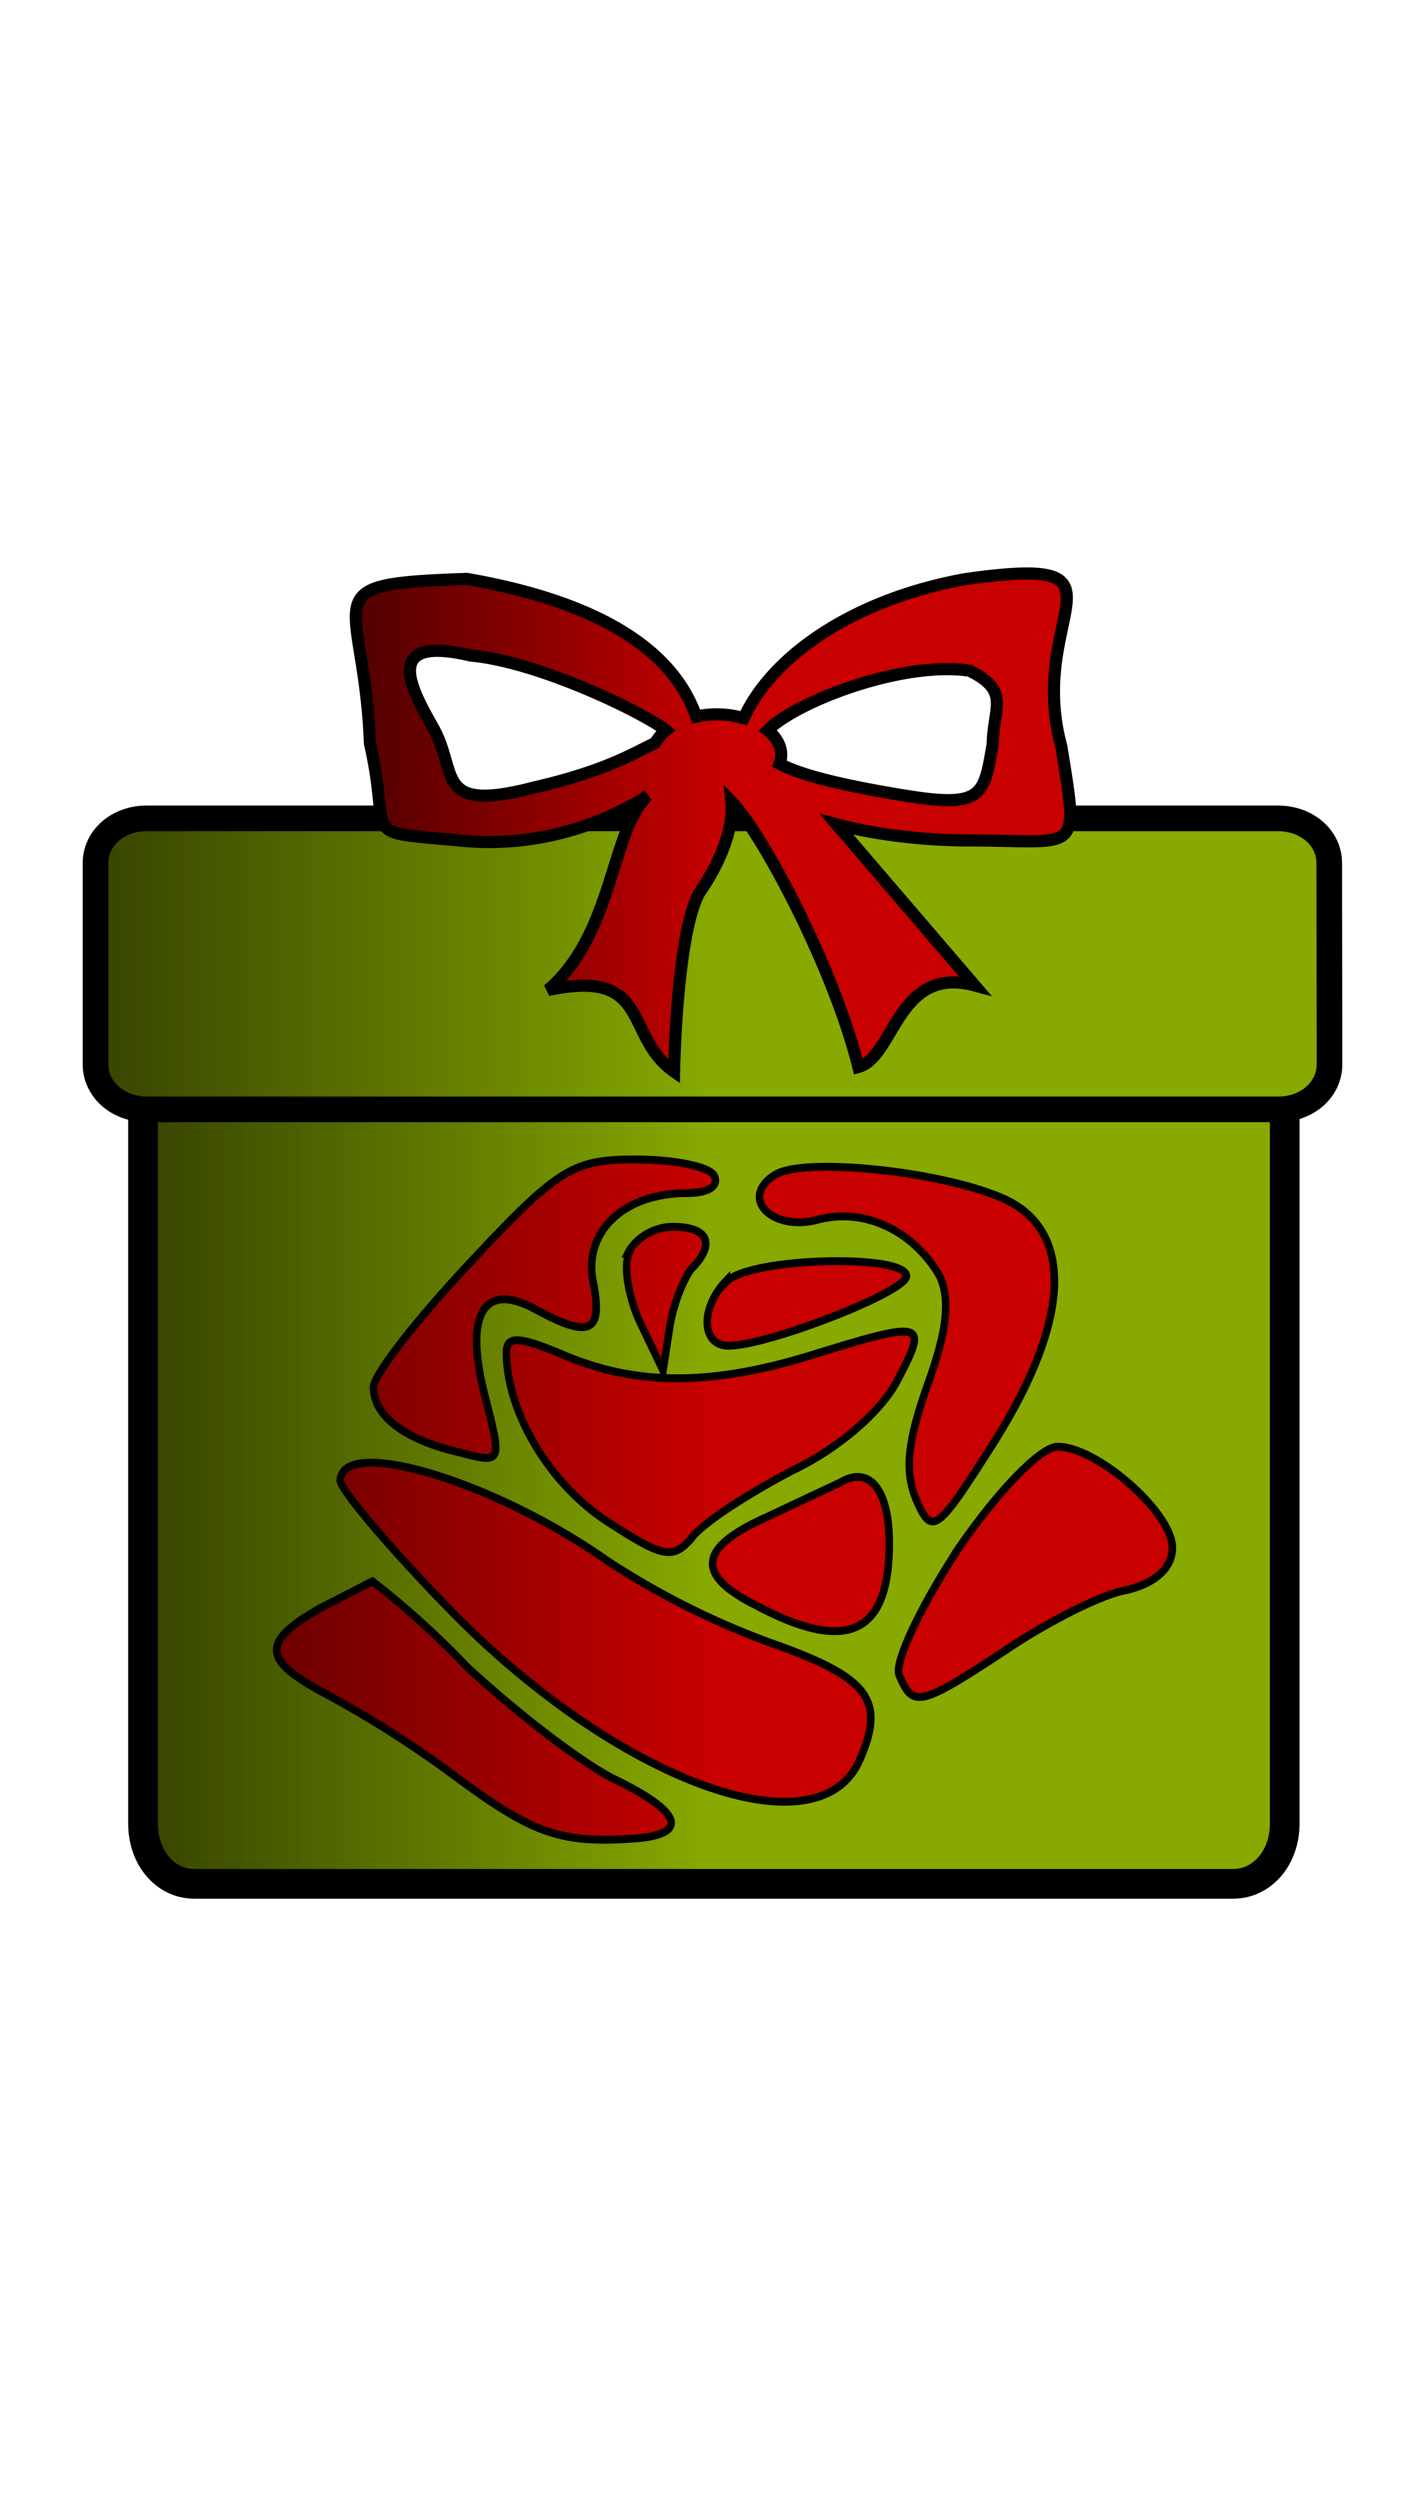
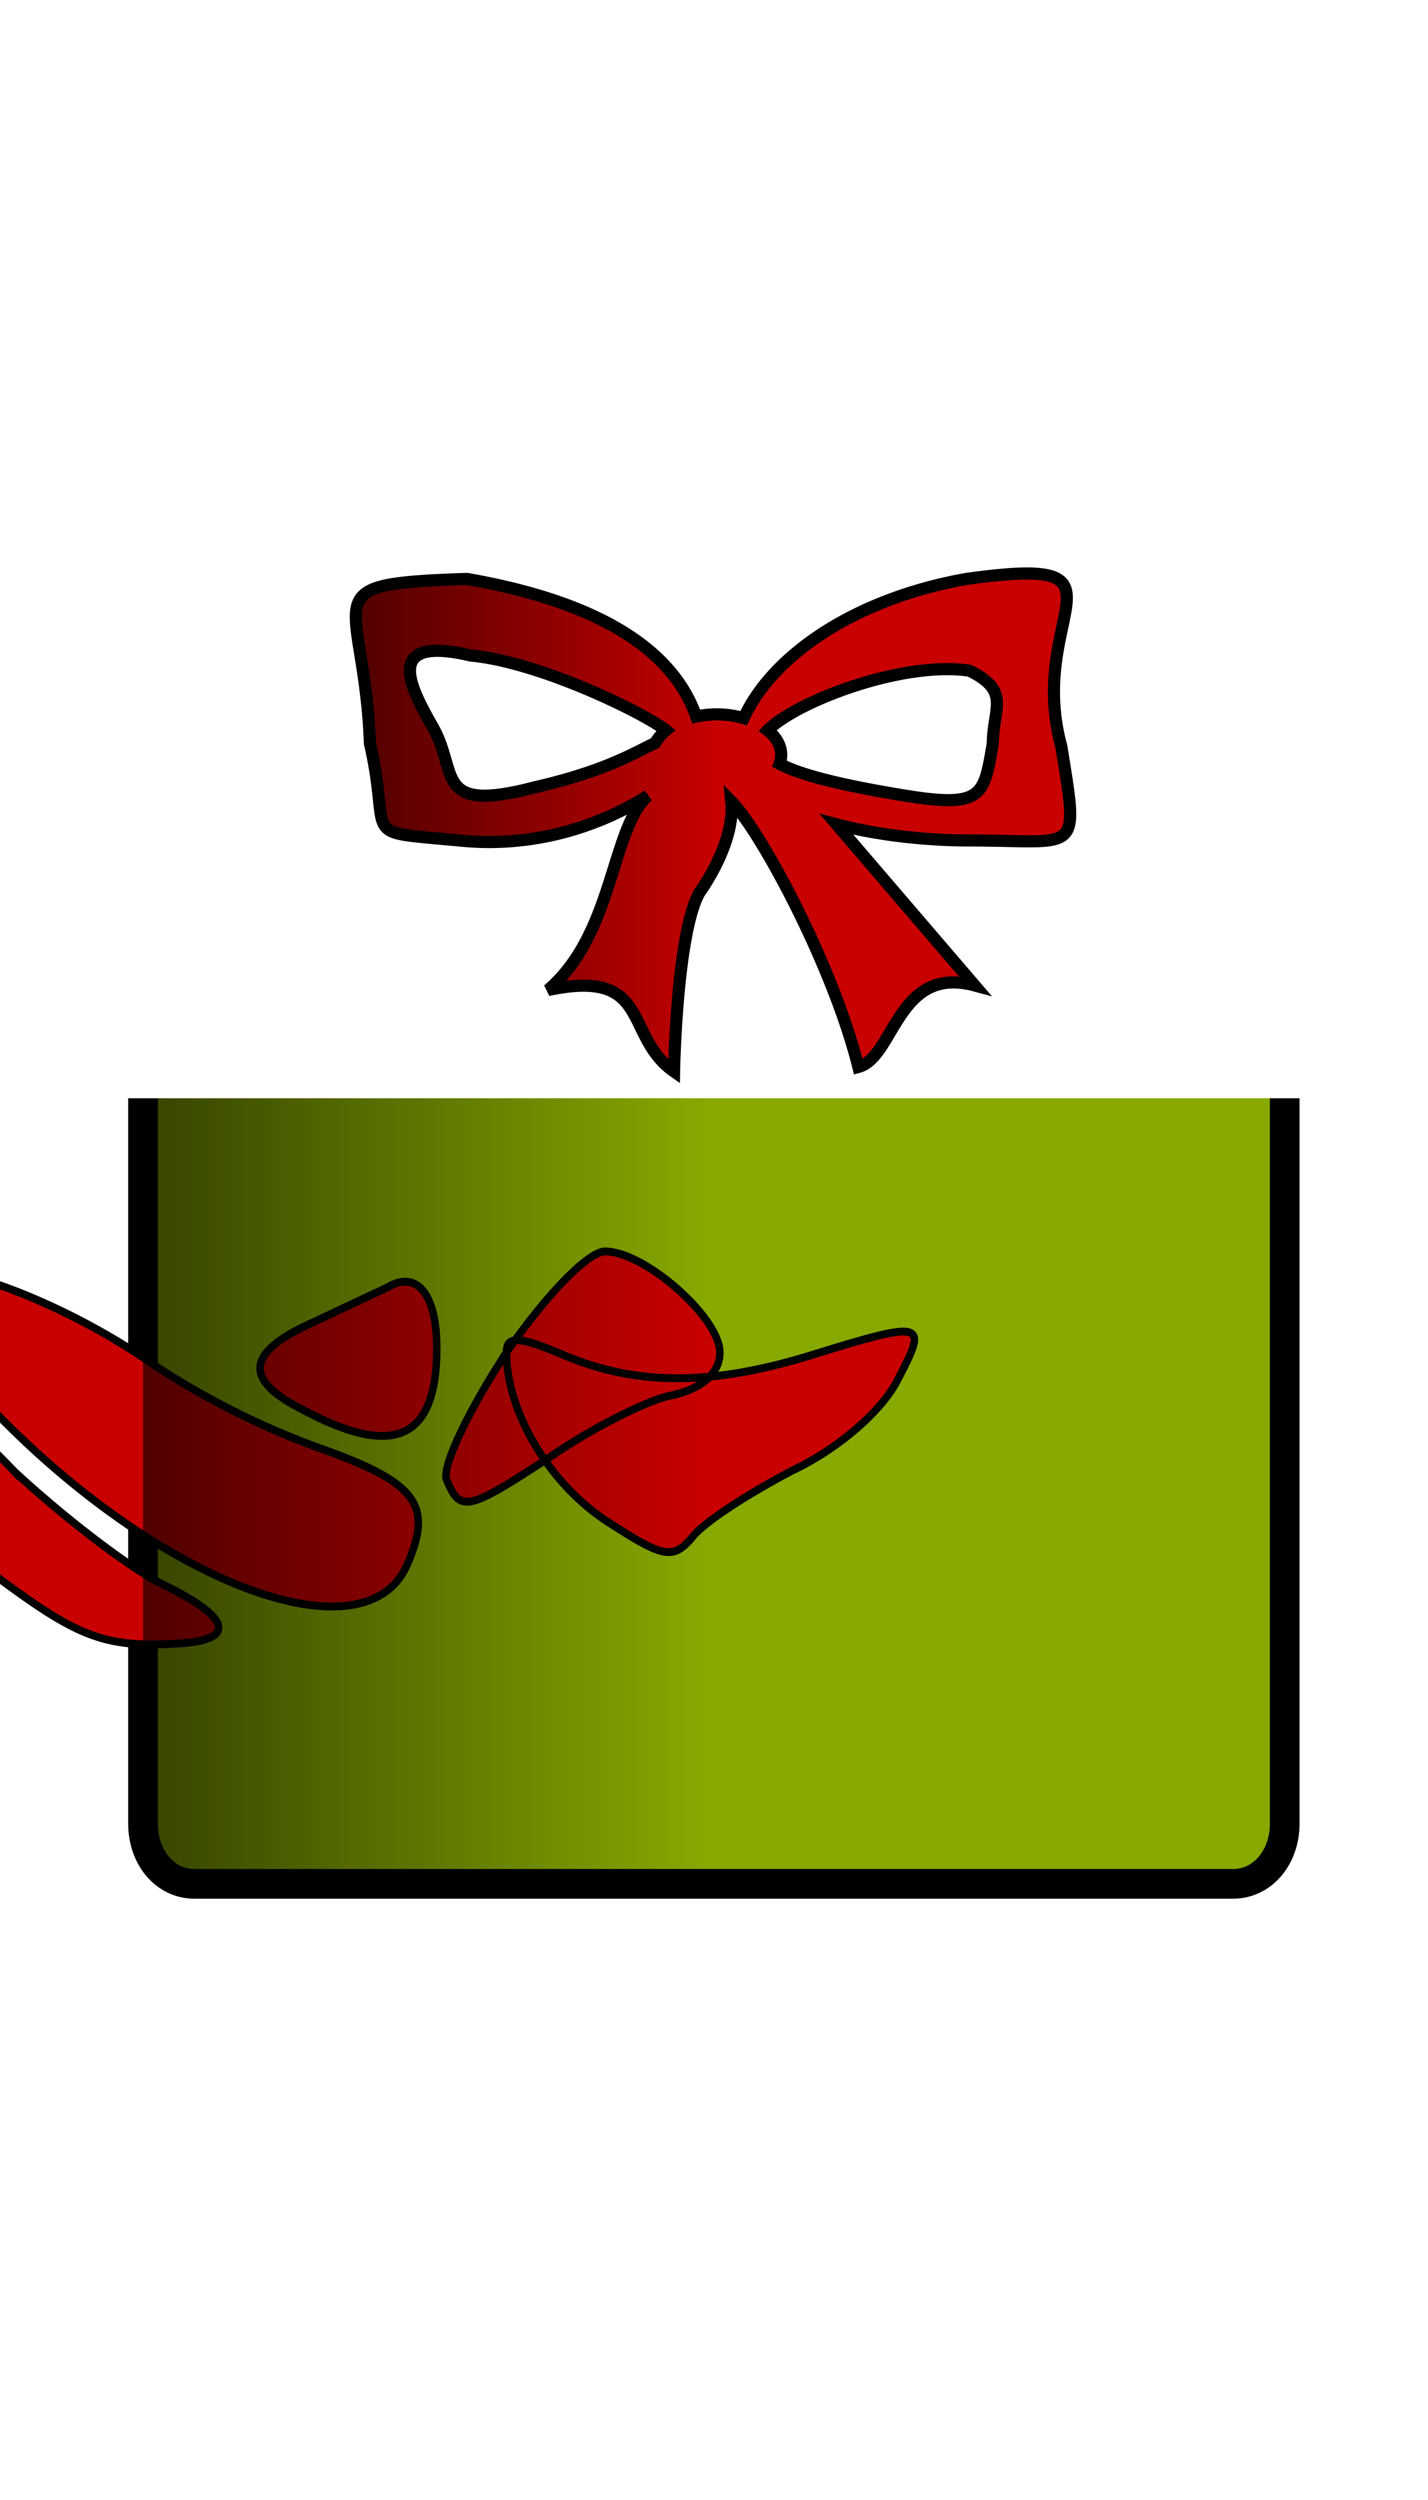
<svg xmlns="http://www.w3.org/2000/svg" xmlns:xlink="http://www.w3.org/1999/xlink" width="200" height="350" viewBox="0 0 52.92 92.6">
  <defs>
    <linearGradient id="b">
      <stop offset="0" />
      <stop offset="1" stop-opacity="0" />
    </linearGradient>
    <linearGradient id="a">
      <stop offset="0" />
      <stop offset="1" stop-opacity="0" />
    </linearGradient>
    <linearGradient id="d" x1="53.82" x2="76.79" y1="58.45" y2="58.45" gradientTransform="translate(-50.27 -22.75)" gradientUnits="userSpaceOnUse" xlink:href="#a" />
    <linearGradient id="c" x1="55.56" x2="76.72" y1="77.99" y2="77.99" gradientTransform="translate(-50.27 -22.75)" gradientUnits="userSpaceOnUse" xlink:href="#a" />
    <linearGradient id="e" x1="68.52" x2="82.22" y1="33.21" y2="33.21" gradientTransform="translate(-55.37 -2.7)" gradientUnits="userSpaceOnUse" xlink:href="#b" />
  </defs>
  <g fill="#8a0" fill-rule="evenodd" stroke="#000">
    <path stroke-width="1.1" d="M47.61 40.68v26.87c0 1.26-.83 2.23-1.91 2.23H7.2c-1.08 0-1.9-.97-1.9-2.23V40.68" />
-     <path stroke-width=".95" d="M49.27 39.42c0 .94-.83 1.67-1.9 1.67H5.45c-1.08 0-1.91-.73-1.91-1.67v-7.45c0-.94.83-1.66 1.9-1.66h41.91c1.08 0 1.91.72 1.91 1.66z" />
  </g>
  <g fill="#c90000" stroke="#000" stroke-width=".07">
-     <path d="M67.77 44.65c-.5.51-.9 1-.9 1.11 0 .26.3.47.8.58.4.1.4.1.24-.5-.2-.74-.01-1.03.48-.77.5.26.62.2.53-.24-.1-.45.28-.8.87-.8.2 0 .3-.06.26-.15-.04-.09-.39-.15-.74-.15-.58 0-.72.08-1.54.92zm2.84-.78c-.33.2-.03.5.39.4.45-.12.91.1 1.15.5.1.21.07.48-.11.96-.19.51-.22.77-.11 1.03.15.33.19.3.74-.53.7-1.07.73-1.85.1-2.14-.55-.25-1.9-.39-2.16-.22z" transform="matrix(3.974 0 0 4.157 -251.9 -138.84)" />
-     <path d="M69.25 44.57c-.05.12 0 .41.12.64l.2.4.06-.37c.03-.21.13-.44.2-.53.24-.23.16-.38-.17-.38-.17 0-.35.1-.42.24zm.91.24c-.25.25-.23.58.02.58.37 0 1.66-.48 1.66-.62 0-.2-1.46-.17-1.68.05z" transform="matrix(3.974 0 0 4.157 -251.9 -138.84)" />
-     <path d="M68.11 45.45c0 .52.39 1.16.93 1.5.53.33.62.35.8.15.1-.13.52-.39.94-.6.44-.2.84-.54.98-.81.28-.51.26-.53-.76-.23-.96.29-1.66.29-2.34.02-.44-.18-.55-.18-.55-.03zm4.22 1.74c-.35.51-.6 1.01-.56 1.13.13.3.19.29 1-.22.37-.24.88-.49 1.11-.53.28-.06.44-.2.44-.38 0-.31-.7-.9-1.07-.9-.16 0-.56.4-.92.9zm-5.77-.6c0 .08.45.59 1 1.13 1.55 1.53 3.44 2.21 3.84 1.37.25-.54.1-.74-.82-1.05a7.55 7.55 0 0 1-1.54-.74c-1.04-.7-2.48-1.12-2.48-.7zm4.66.02l-.69.31c-.63.27-.66.51-.1.78.86.44 1.25.26 1.25-.55 0-.47-.18-.7-.46-.54zm-4.85 1.12c-.55.3-.54.46.05.76a10 10 0 0 1 1.23.75c.71.5.97.59 1.67.54.5-.04.42-.24-.21-.53-.31-.15-.92-.6-1.37-1a7.72 7.72 0 0 0-.88-.76l-.49.24z" transform="matrix(3.974 0 0 4.157 -251.9 -138.84)" />
+     <path d="M68.11 45.45c0 .52.39 1.16.93 1.5.53.33.62.35.8.15.1-.13.52-.39.94-.6.44-.2.84-.54.98-.81.28-.51.26-.53-.76-.23-.96.29-1.66.29-2.34.02-.44-.18-.55-.18-.55-.03zc-.35.51-.6 1.01-.56 1.13.13.3.19.29 1-.22.37-.24.88-.49 1.11-.53.28-.06.44-.2.44-.38 0-.31-.7-.9-1.07-.9-.16 0-.56.4-.92.9zm-5.77-.6c0 .08.45.59 1 1.13 1.55 1.53 3.44 2.21 3.84 1.37.25-.54.1-.74-.82-1.05a7.55 7.55 0 0 1-1.54-.74c-1.04-.7-2.48-1.12-2.48-.7zm4.66.02l-.69.31c-.63.27-.66.51-.1.78.86.44 1.25.26 1.25-.55 0-.47-.18-.7-.46-.54zm-4.85 1.12c-.55.3-.54.46.05.76a10 10 0 0 1 1.23.75c.71.5.97.59 1.67.54.5-.04.42-.24-.21-.53-.31-.15-.92-.6-1.37-1a7.72 7.72 0 0 0-.88-.76l-.49.24z" transform="matrix(3.974 0 0 4.157 -251.9 -138.84)" />
  </g>
  <path fill="url(#c)" fill-rule="evenodd" d="M47.61 40.68v26.87c0 1.26-.83 2.23-1.91 2.23H7.2c-1.08 0-1.9-.97-1.9-2.23V40.68" opacity=".6" />
-   <path fill="url(#d)" fill-rule="evenodd" d="M49.27 39.42c0 .94-.83 1.67-1.9 1.67H5.45c-1.08 0-1.91-.73-1.91-1.67v-7.45c0-.94.83-1.66 1.9-1.66h41.91c1.08 0 1.91.72 1.91 1.66z" opacity=".6" />
  <path fill="#c90000" stroke="#000" stroke-width=".45" d="M35.82 21.44c-4.22.75-7.22 2.88-8.26 5.16a3.56 3.56 0 0 0-1.76-.06c-.78-2.25-3.22-4.18-8.5-5.1-5.87.2-3.8.53-3.59 6.1.84 3.65-.55 3.22 3.42 3.6 2.86.27 5.3-.66 6.88-1.67-1.36 1.2-1.26 5.12-3.7 7.2 3.86-.82 2.78 1.7 4.67 3.02 0 0 .09-5.11.94-6.63 0 0 1.34-1.81 1.18-3.38 1.1 1.11 3.78 6.1 4.71 9.84 1.34-.36 1.44-3.79 4.31-3.02L31 30.53c1.51.4 3.3.6 4.98.6 4.03 0 4.01.6 3.35-3.49-1.33-4.9 3.01-7.11-3.5-6.2zm-16 7.72c-3.76.98-2.82-.53-3.77-2.21-.73-1.31-2.02-3.48 1.4-2.67 2.55.23 6.44 2.14 7.23 2.77-.17.14-.3.3-.4.47-.71.32-1.76 1.02-4.46 1.64zm16.97-1.61c-.33 1.9-.34 2.4-3.3 1.91-2.57-.42-3.9-.8-4.6-1.17.04-.1.06-.21.06-.33 0-.34-.18-.66-.5-.91 1.06-1.07 4.99-2.58 7.48-2.21 1.53.76.88 1.36.86 2.7z" />
  <path fill="url(#e)" d="M36.02 21.38c-4.22.75-7.23 2.88-8.27 5.16a3.56 3.56 0 0 0-1.75-.06c-.78-2.25-3.22-4.18-8.5-5.1-5.87.2-3.8.53-3.6 6.1.85 3.65-.55 3.22 3.43 3.6 2.85.27 5.3-.66 6.88-1.67-1.37 1.2-1.26 5.12-3.71 7.2 3.86-.82 2.78 1.7 4.67 3.02 0 0 .1-5.11.95-6.63 0 0 1.33-1.81 1.17-3.38 1.1 1.11 3.78 6.1 4.72 9.84 1.33-.36 1.44-3.79 4.3-3.02l-5.12-5.97c1.52.4 3.31.6 4.99.6 4.02 0 4 .6 3.35-3.49-1.34-4.9 3-7.12-3.51-6.2zm-16 7.72c-3.76.98-2.83-.53-3.77-2.21-.74-1.31-2.02-3.48 1.4-2.67 2.54.23 6.43 2.14 7.22 2.77-.17.14-.3.3-.39.47-.72.32-1.76 1.02-4.46 1.64zm16.97-1.61c-.34 1.9-.34 2.4-3.3 1.91-2.57-.42-3.9-.8-4.6-1.17.04-.1.06-.21.06-.33 0-.34-.19-.66-.5-.91 1.05-1.07 4.98-2.58 7.48-2.21 1.53.76.87 1.36.86 2.7z" opacity=".6" />
</svg>